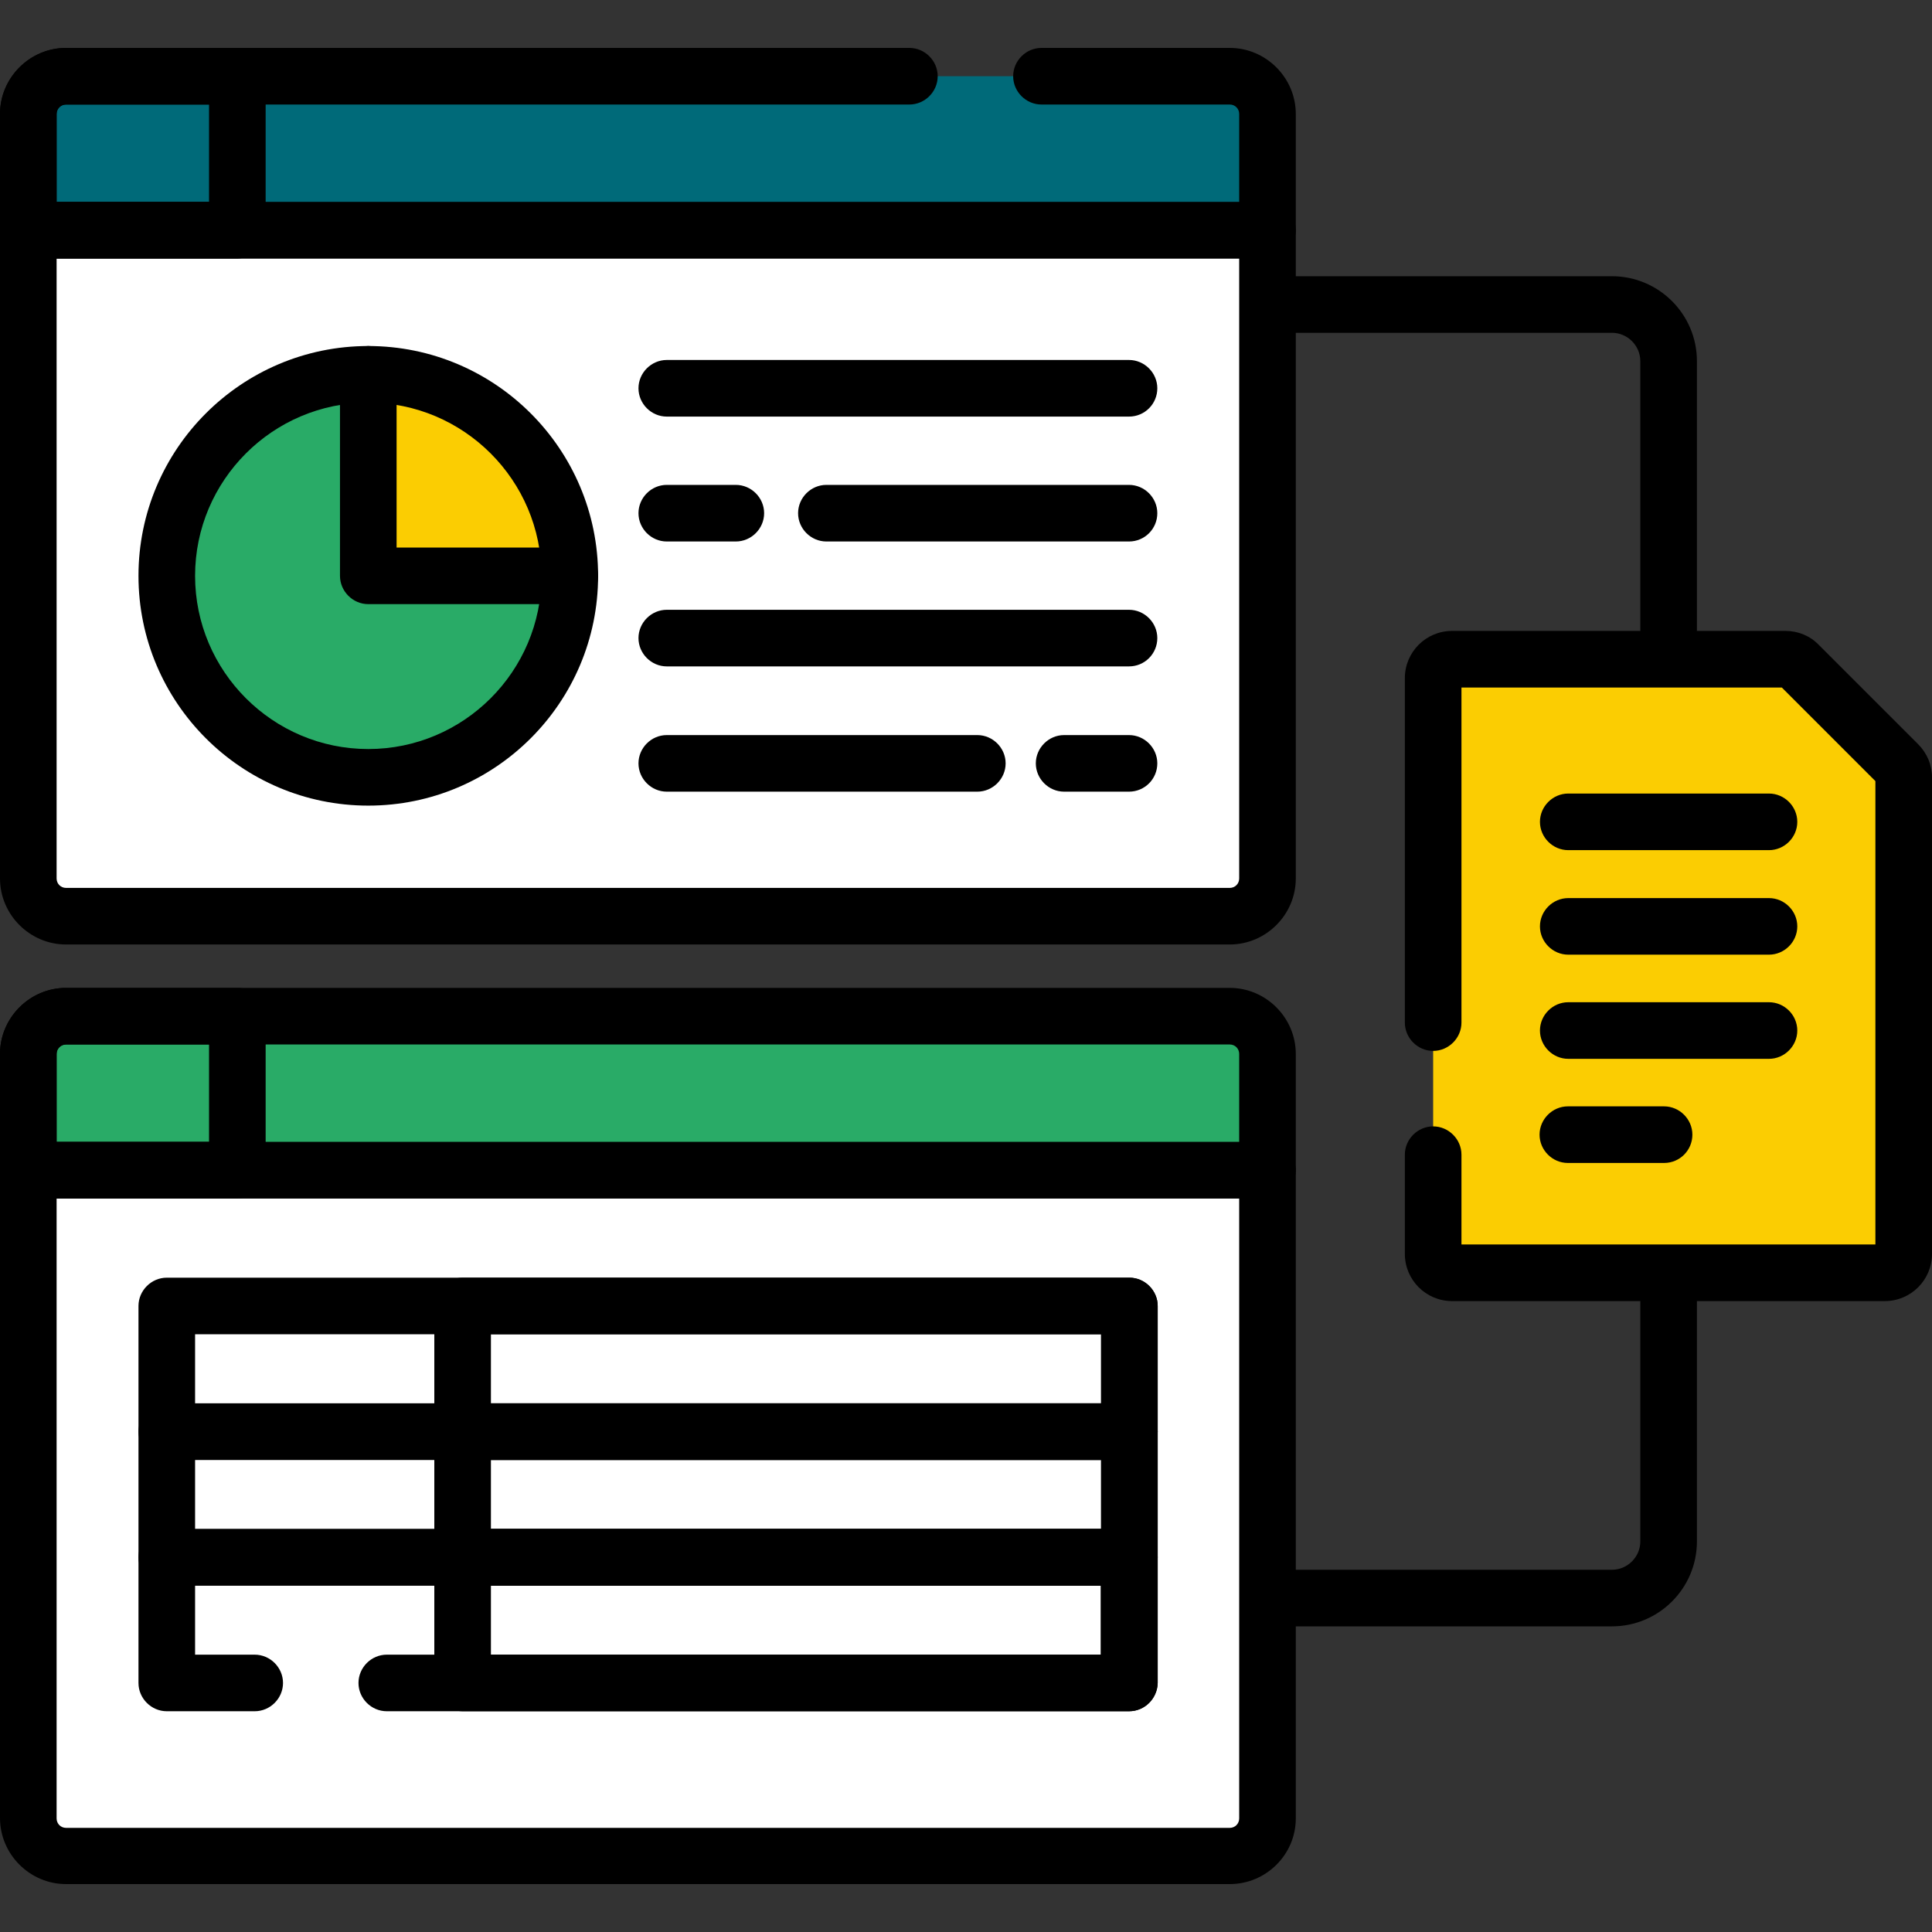
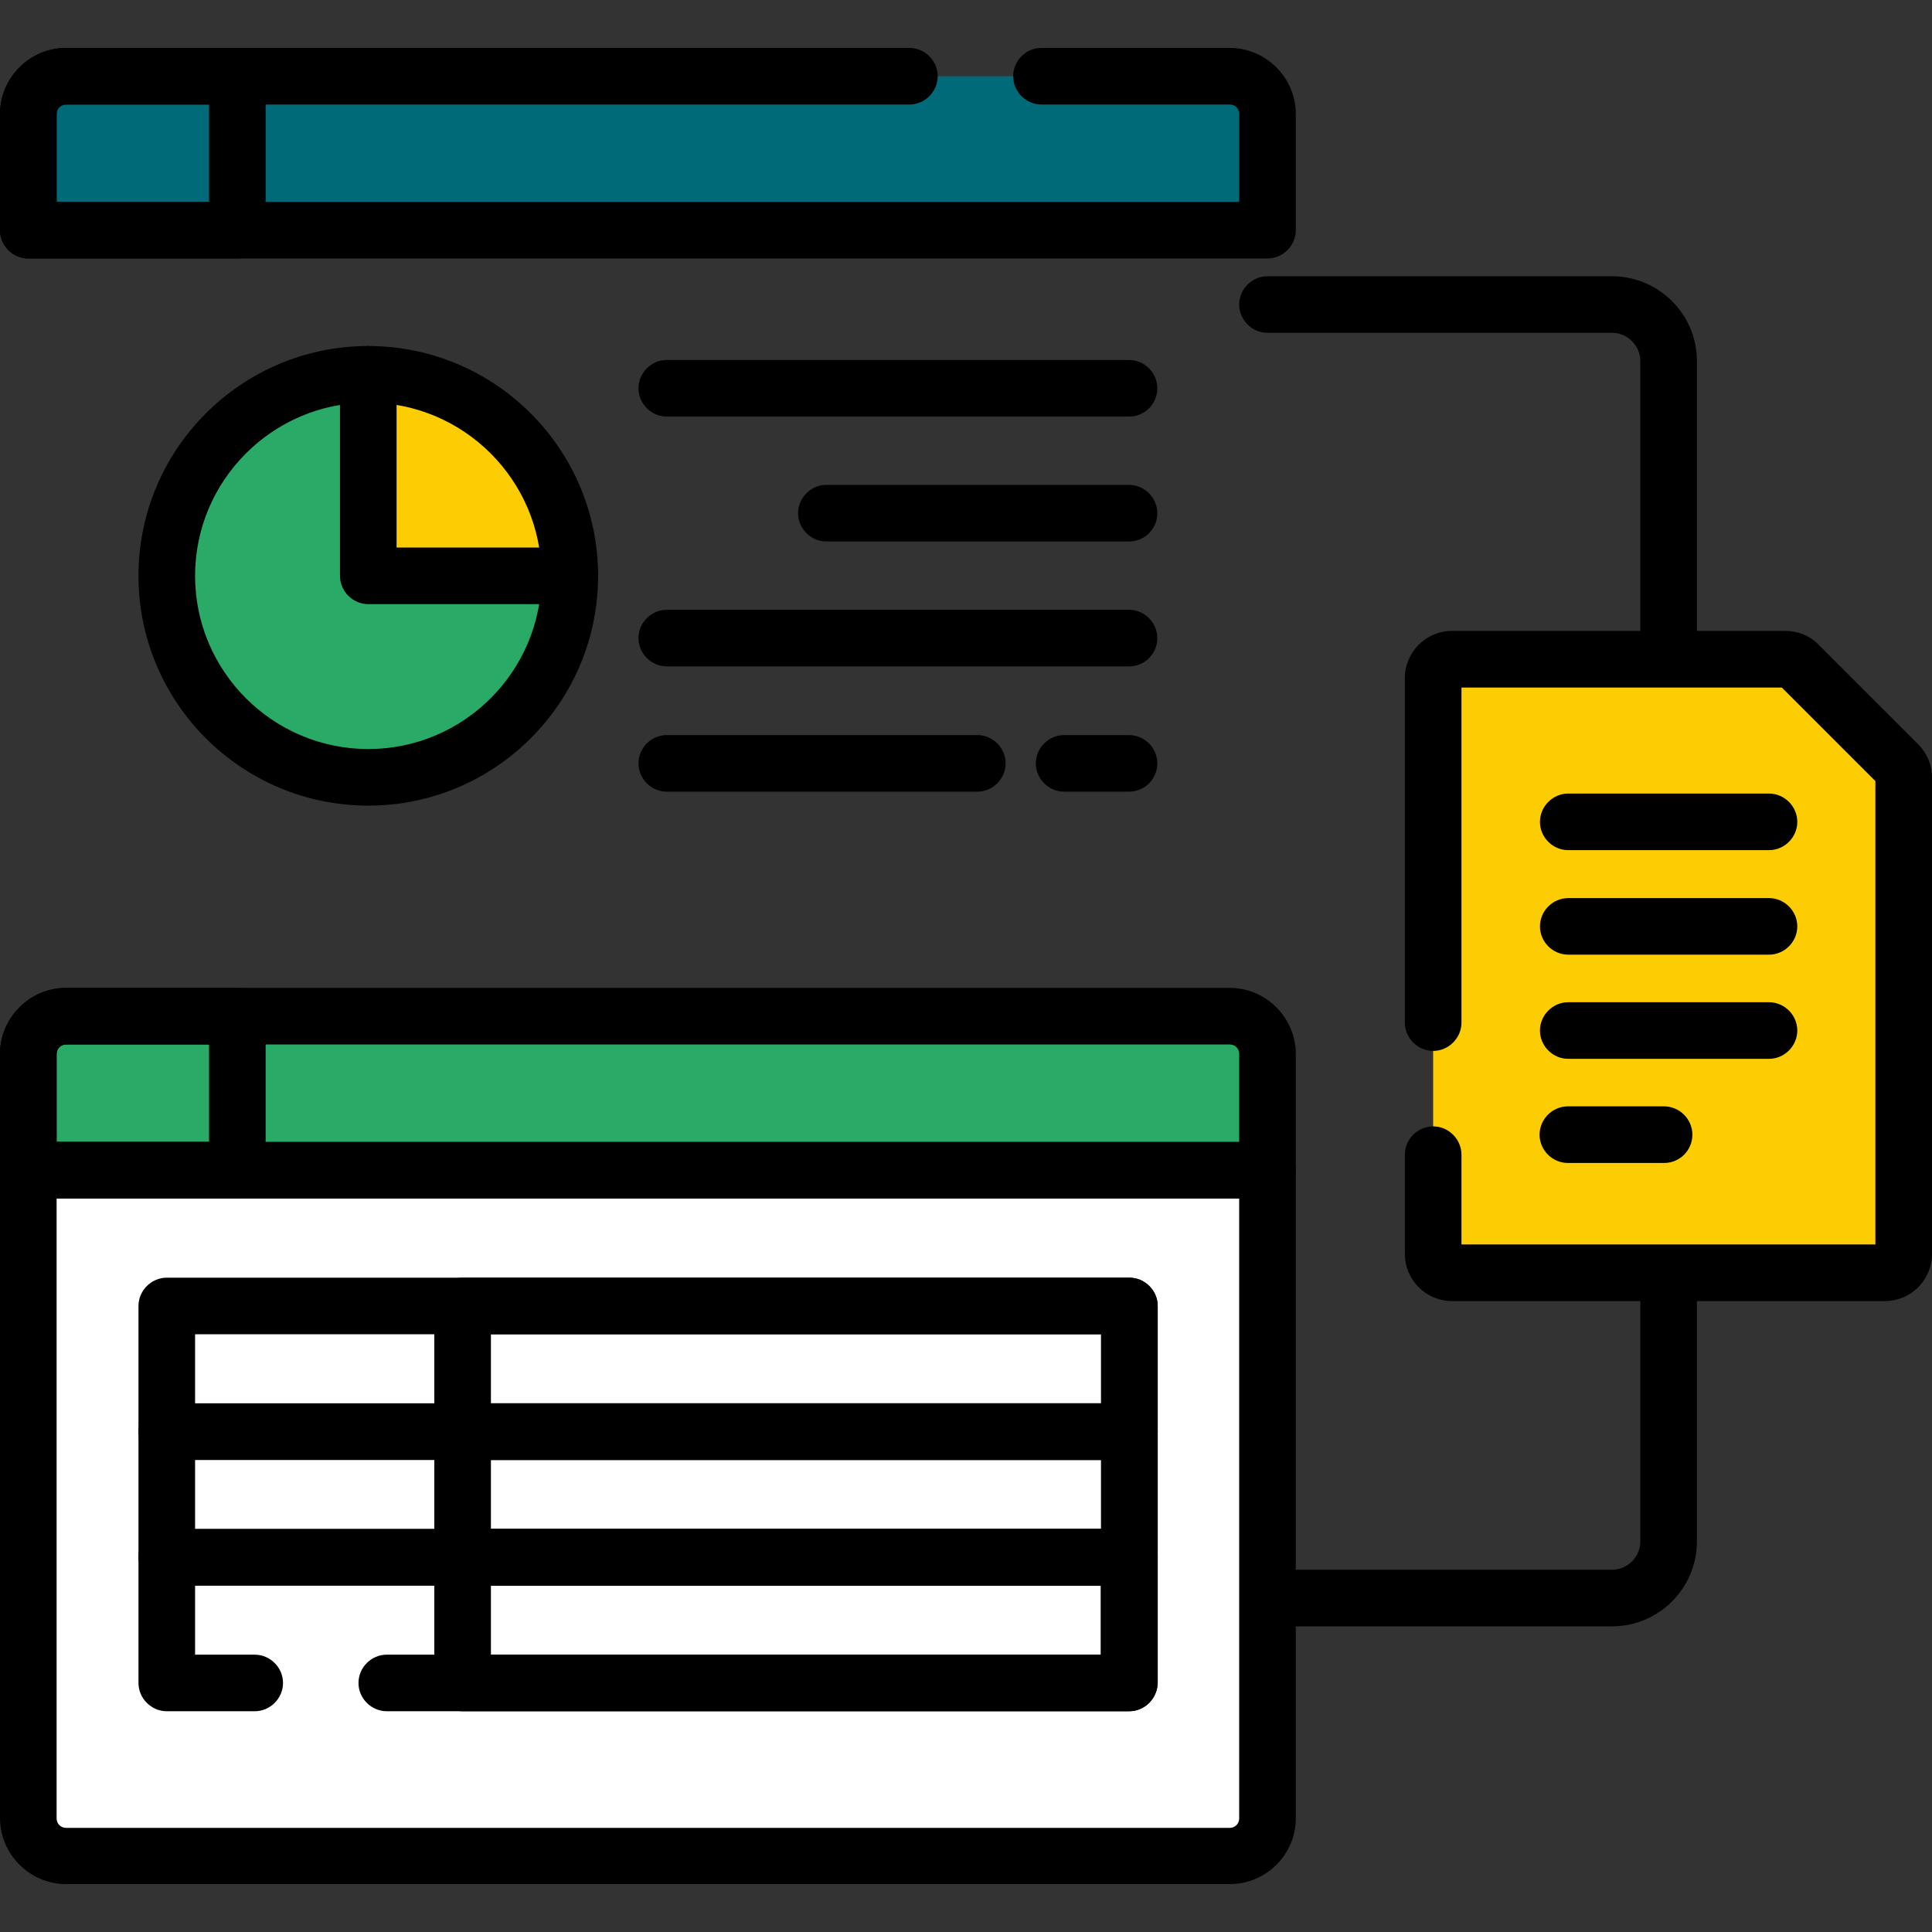
<svg xmlns="http://www.w3.org/2000/svg" width="80" height="80" viewBox="0 0 80 80" fill="none">
  <rect x="0" y="0" width="80" height="80" fill="#333333" stroke="none" />
  <path d="M69.094 28.469C68.453 28.469 67.922 27.938 67.922 27.297V14.953C67.922 14.312 67.391 13.781 66.75 13.781H52.484C51.844 13.781 51.312 13.25 51.312 12.609C51.312 11.969 51.844 11.438 52.484 11.438H66.75C68.688 11.438 70.266 13.016 70.266 14.953V27.297C70.266 27.953 69.734 28.469 69.094 28.469Z" fill="black" />
  <path d="M66.75 67.344H52.484C51.844 67.344 51.312 66.812 51.312 66.172C51.312 65.531 51.844 65 52.484 65H66.75C67.391 65 67.922 64.469 67.922 63.828V52.703C67.922 52.062 68.453 51.531 69.094 51.531C69.734 51.531 70.266 52.062 70.266 52.703V63.828C70.266 65.766 68.688 67.344 66.75 67.344Z" fill="black" />
  <path d="M73.938 27.297H60.125C59.688 27.297 59.344 27.641 59.344 28.078V51.906C59.344 52.344 59.688 52.688 60.125 52.688H78.047C78.484 52.688 78.828 52.344 78.828 51.906V32.188C78.828 31.984 78.75 31.781 78.594 31.641L74.484 27.531C74.344 27.391 74.156 27.297 73.938 27.297Z" fill="#FBCD02" />
  <path d="M78.047 53.875H60.125C59.047 53.875 58.172 53 58.172 51.922V47.812C58.172 47.172 58.703 46.641 59.344 46.641C59.984 46.641 60.516 47.172 60.516 47.812V51.531H77.656V32.344L73.781 28.469H60.516V42.344C60.516 42.984 59.984 43.516 59.344 43.516C58.703 43.516 58.172 42.984 58.172 42.344V28.078C58.172 27 59.047 26.125 60.125 26.125H73.938C74.453 26.125 74.953 26.328 75.312 26.703L79.422 30.812C79.797 31.188 80 31.672 80 32.188V51.922C80 53 79.125 53.875 78.047 53.875Z" fill="black" />
  <path d="M73.25 35.203H64.938C64.297 35.203 63.766 34.672 63.766 34.031C63.766 33.391 64.297 32.859 64.938 32.859H73.25C73.891 32.859 74.422 33.391 74.422 34.031C74.422 34.672 73.891 35.203 73.25 35.203Z" fill="black" />
  <path d="M73.25 39.531H64.938C64.297 39.531 63.766 39 63.766 38.359C63.766 37.719 64.297 37.188 64.938 37.188H73.25C73.891 37.188 74.422 37.719 74.422 38.359C74.422 39 73.891 39.531 73.25 39.531Z" fill="black" />
  <path d="M73.25 43.844H64.938C64.297 43.844 63.766 43.312 63.766 42.672C63.766 42.031 64.297 41.5 64.938 41.5H73.25C73.891 41.5 74.422 42.031 74.422 42.672C74.422 43.312 73.891 43.844 73.25 43.844Z" fill="black" />
  <path d="M68.906 48.156H64.922C64.281 48.156 63.75 47.625 63.75 46.984C63.75 46.344 64.281 45.812 64.922 45.812H68.906C69.547 45.812 70.078 46.344 70.078 46.984C70.078 47.625 69.562 48.156 68.906 48.156Z" fill="black" />
-   <path d="M1.172 36.375C1.172 37.234 1.875 37.938 2.734 37.938H50.922C51.781 37.938 52.484 37.234 52.484 36.375V9.375H1.172V36.375Z" fill="white" />
-   <path d="M50.922 39.109H2.734C1.234 39.109 0 37.875 0 36.375V9.531C0 8.891 0.531 8.359 1.172 8.359H52.484C53.125 8.359 53.656 8.891 53.656 9.531V36.375C53.656 37.875 52.422 39.109 50.922 39.109ZM2.344 10.703V36.375C2.344 36.594 2.516 36.766 2.734 36.766H50.922C51.141 36.766 51.312 36.594 51.312 36.375V10.703H2.344Z" fill="black" />
  <path d="M50.922 3.156H2.734C1.875 3.156 1.172 3.859 1.172 4.719V9.531H52.484V4.719C52.484 3.844 51.781 3.156 50.922 3.156Z" fill="#006A79" />
  <path d="M9.828 10.703H1.172C0.531 10.703 0 10.172 0 9.531V4.719C0 3.219 1.234 1.984 2.734 1.984H9.828C10.469 1.984 11 2.516 11 3.156V9.531C11 10.172 10.469 10.703 9.828 10.703ZM2.344 8.359H8.656V4.328H2.734C2.516 4.328 2.344 4.5 2.344 4.719V8.359Z" fill="black" />
  <path d="M52.484 10.703H1.172C0.531 10.703 0 10.172 0 9.531V4.719C0 3.219 1.234 1.984 2.734 1.984H37.656C38.297 1.984 38.828 2.516 38.828 3.156C38.828 3.797 38.297 4.328 37.656 4.328H2.734C2.516 4.328 2.344 4.5 2.344 4.719V8.359H51.312V4.719C51.312 4.5 51.141 4.328 50.922 4.328H43.125C42.484 4.328 41.953 3.797 41.953 3.156C41.953 2.516 42.484 1.984 43.125 1.984H50.922C52.422 1.984 53.656 3.219 53.656 4.719V9.531C53.656 10.172 53.125 10.703 52.484 10.703Z" fill="black" />
  <path d="M15.25 32.188C19.858 32.188 23.594 28.452 23.594 23.844C23.594 19.236 19.858 15.5 15.25 15.5C10.642 15.5 6.906 19.236 6.906 23.844C6.906 28.452 10.642 32.188 15.25 32.188Z" fill="#29AB67" />
  <path d="M15.25 15.5V23.844H23.594C23.594 19.234 19.859 15.5 15.25 15.5Z" fill="#FBCD02" />
  <path d="M23.594 25.016H15.25C14.609 25.016 14.078 24.484 14.078 23.844V15.5C14.078 14.859 14.609 14.328 15.25 14.328C15.891 14.328 16.422 14.859 16.422 15.5V22.672H23.594C24.234 22.672 24.766 23.203 24.766 23.844C24.766 24.484 24.234 25.016 23.594 25.016Z" fill="black" />
  <path d="M15.25 33.359C10 33.359 5.734 29.094 5.734 23.844C5.734 18.594 10 14.328 15.25 14.328C20.5 14.328 24.766 18.594 24.766 23.844C24.766 29.094 20.5 33.359 15.25 33.359ZM15.25 16.672C11.297 16.672 8.078 19.891 8.078 23.844C8.078 27.797 11.297 31.016 15.25 31.016C19.203 31.016 22.422 27.797 22.422 23.844C22.422 19.891 19.203 16.672 15.25 16.672Z" fill="black" />
  <path d="M46.75 17.25H27.609C26.969 17.25 26.438 16.719 26.438 16.078C26.438 15.438 26.969 14.906 27.609 14.906H46.75C47.391 14.906 47.922 15.438 47.922 16.078C47.922 16.719 47.406 17.25 46.75 17.25Z" fill="black" />
-   <path d="M30.469 22.422H27.609C26.969 22.422 26.438 21.891 26.438 21.25C26.438 20.609 26.969 20.078 27.609 20.078H30.469C31.109 20.078 31.641 20.609 31.641 21.25C31.641 21.891 31.109 22.422 30.469 22.422Z" fill="black" />
  <path d="M46.75 22.422H34.219C33.578 22.422 33.047 21.891 33.047 21.25C33.047 20.609 33.578 20.078 34.219 20.078H46.75C47.391 20.078 47.922 20.609 47.922 21.25C47.922 21.891 47.406 22.422 46.75 22.422Z" fill="black" />
  <path d="M46.75 27.594H27.609C26.969 27.594 26.438 27.062 26.438 26.422C26.438 25.781 26.969 25.25 27.609 25.25H46.75C47.391 25.25 47.922 25.781 47.922 26.422C47.922 27.062 47.406 27.594 46.75 27.594Z" fill="black" />
  <path d="M46.75 32.781H44.062C43.422 32.781 42.891 32.25 42.891 31.609C42.891 30.969 43.422 30.438 44.062 30.438H46.75C47.391 30.438 47.922 30.969 47.922 31.609C47.922 32.25 47.406 32.781 46.75 32.781Z" fill="black" />
  <path d="M40.469 32.781H27.609C26.969 32.781 26.438 32.25 26.438 31.609C26.438 30.969 26.969 30.438 27.609 30.438H40.469C41.109 30.438 41.641 30.969 41.641 31.609C41.641 32.25 41.109 32.781 40.469 32.781Z" fill="black" />
  <path d="M1.172 48.297V75.297C1.172 76.156 1.875 76.859 2.734 76.859H50.922C51.781 76.859 52.484 76.156 52.484 75.297V48.297H1.172Z" fill="white" />
  <path d="M50.922 78.016H2.734C1.234 78.016 0 76.781 0 75.281V48.453C0 47.812 0.531 47.281 1.172 47.281H52.484C53.125 47.281 53.656 47.812 53.656 48.453V75.297C53.656 76.797 52.422 78.016 50.922 78.016ZM2.344 49.625V75.297C2.344 75.516 2.516 75.688 2.734 75.688H50.922C51.141 75.688 51.312 75.516 51.312 75.297V49.625H2.344Z" fill="black" />
  <path d="M50.922 42.062H2.734C1.875 42.062 1.172 42.766 1.172 43.625V48.438H52.484V43.625C52.484 42.766 51.781 42.062 50.922 42.062Z" fill="#29AB67" />
  <path d="M9.828 49.625H1.172C0.531 49.625 0 49.094 0 48.453V43.641C0 42.141 1.234 40.906 2.734 40.906H9.828C10.469 40.906 11 41.438 11 42.078V48.453C11 49.094 10.469 49.625 9.828 49.625ZM2.344 47.281H8.656V43.25H2.734C2.516 43.25 2.344 43.422 2.344 43.641V47.281Z" fill="black" />
  <path d="M52.484 49.625H1.172C0.531 49.625 0 49.094 0 48.453V43.641C0 42.141 1.234 40.906 2.734 40.906H50.922C52.422 40.906 53.656 42.141 53.656 43.641V48.453C53.656 49.094 53.125 49.625 52.484 49.625ZM2.344 47.281H51.312V43.641C51.312 43.422 51.141 43.25 50.922 43.25H2.734C2.516 43.25 2.344 43.422 2.344 43.641V47.281Z" fill="black" />
  <path d="M46.766 54.094H6.906V69.688H46.766V54.094Z" fill="white" />
  <path d="M46.75 70.859H16.016C15.375 70.859 14.844 70.328 14.844 69.688C14.844 69.047 15.375 68.516 16.016 68.516H45.578V65.656H8.078V68.516H10.547C11.188 68.516 11.719 69.047 11.719 69.688C11.719 70.328 11.188 70.859 10.547 70.859H6.906C6.266 70.859 5.734 70.328 5.734 69.688V64.484C5.734 63.844 6.266 63.312 6.906 63.312H46.766C47.406 63.312 47.938 63.844 47.938 64.484V69.688C47.922 70.328 47.406 70.859 46.75 70.859Z" fill="black" />
  <path d="M46.75 65.656H6.906C6.266 65.656 5.734 65.125 5.734 64.484V59.281C5.734 58.641 6.266 58.109 6.906 58.109H46.766C47.406 58.109 47.938 58.641 47.938 59.281V64.484C47.922 65.141 47.406 65.656 46.75 65.656ZM8.078 63.312H45.594V60.453H8.078V63.312Z" fill="black" />
  <path d="M46.75 60.453H6.906C6.266 60.453 5.734 59.922 5.734 59.281V54.078C5.734 53.438 6.266 52.906 6.906 52.906H46.766C47.406 52.906 47.938 53.438 47.938 54.078V59.281C47.922 59.938 47.406 60.453 46.75 60.453ZM8.078 58.109H45.594V55.25H8.078V58.109Z" fill="black" />
  <path d="M46.75 70.859H19.156C18.516 70.859 17.984 70.328 17.984 69.688V64.484C17.984 63.844 18.516 63.312 19.156 63.312H46.766C47.406 63.312 47.938 63.844 47.938 64.484V69.688C47.922 70.328 47.406 70.859 46.75 70.859ZM20.328 68.516H45.594V65.656H20.328V68.516Z" fill="black" />
  <path d="M46.75 65.656H19.156C18.516 65.656 17.984 65.125 17.984 64.484V59.281C17.984 58.641 18.516 58.109 19.156 58.109H46.766C47.406 58.109 47.938 58.641 47.938 59.281V64.484C47.922 65.141 47.406 65.656 46.75 65.656ZM20.328 63.312H45.594V60.453H20.328V63.312Z" fill="black" />
  <path d="M46.75 60.453H19.156C18.516 60.453 17.984 59.922 17.984 59.281V54.078C17.984 53.438 18.516 52.906 19.156 52.906H46.766C47.406 52.906 47.938 53.438 47.938 54.078V59.281C47.922 59.938 47.406 60.453 46.75 60.453ZM20.328 58.109H45.594V55.25H20.328V58.109Z" fill="black" />
</svg>